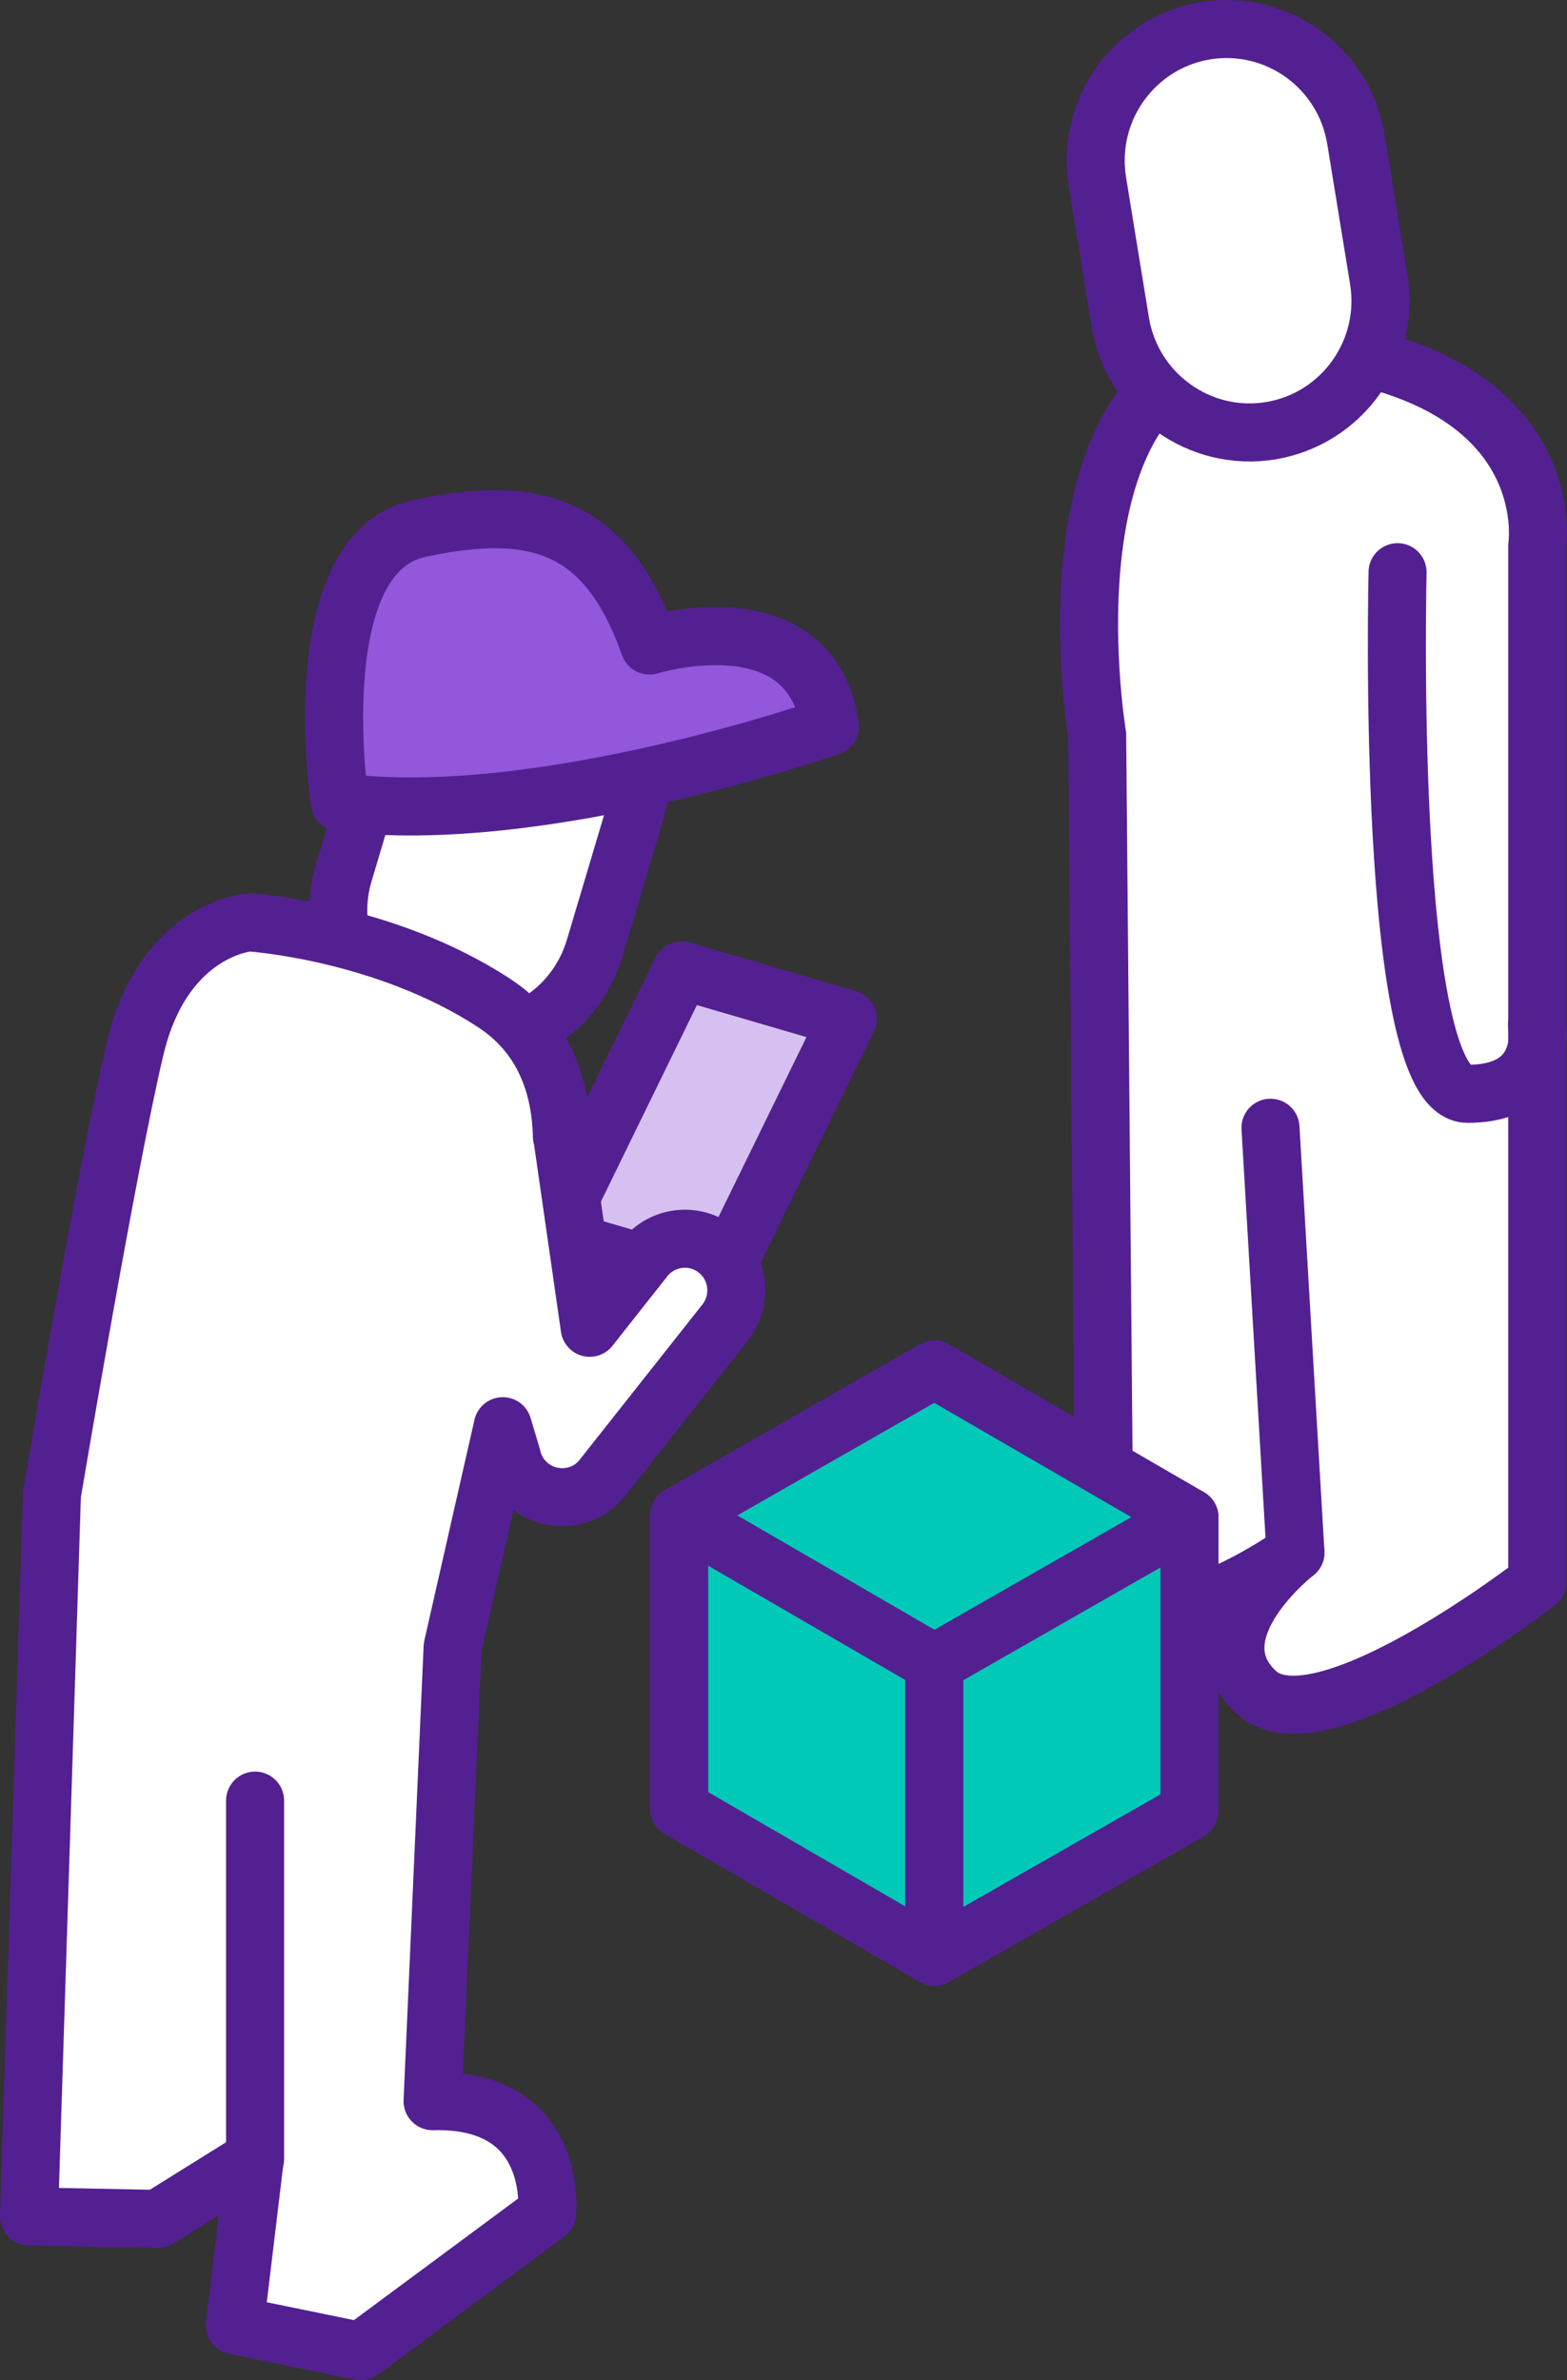
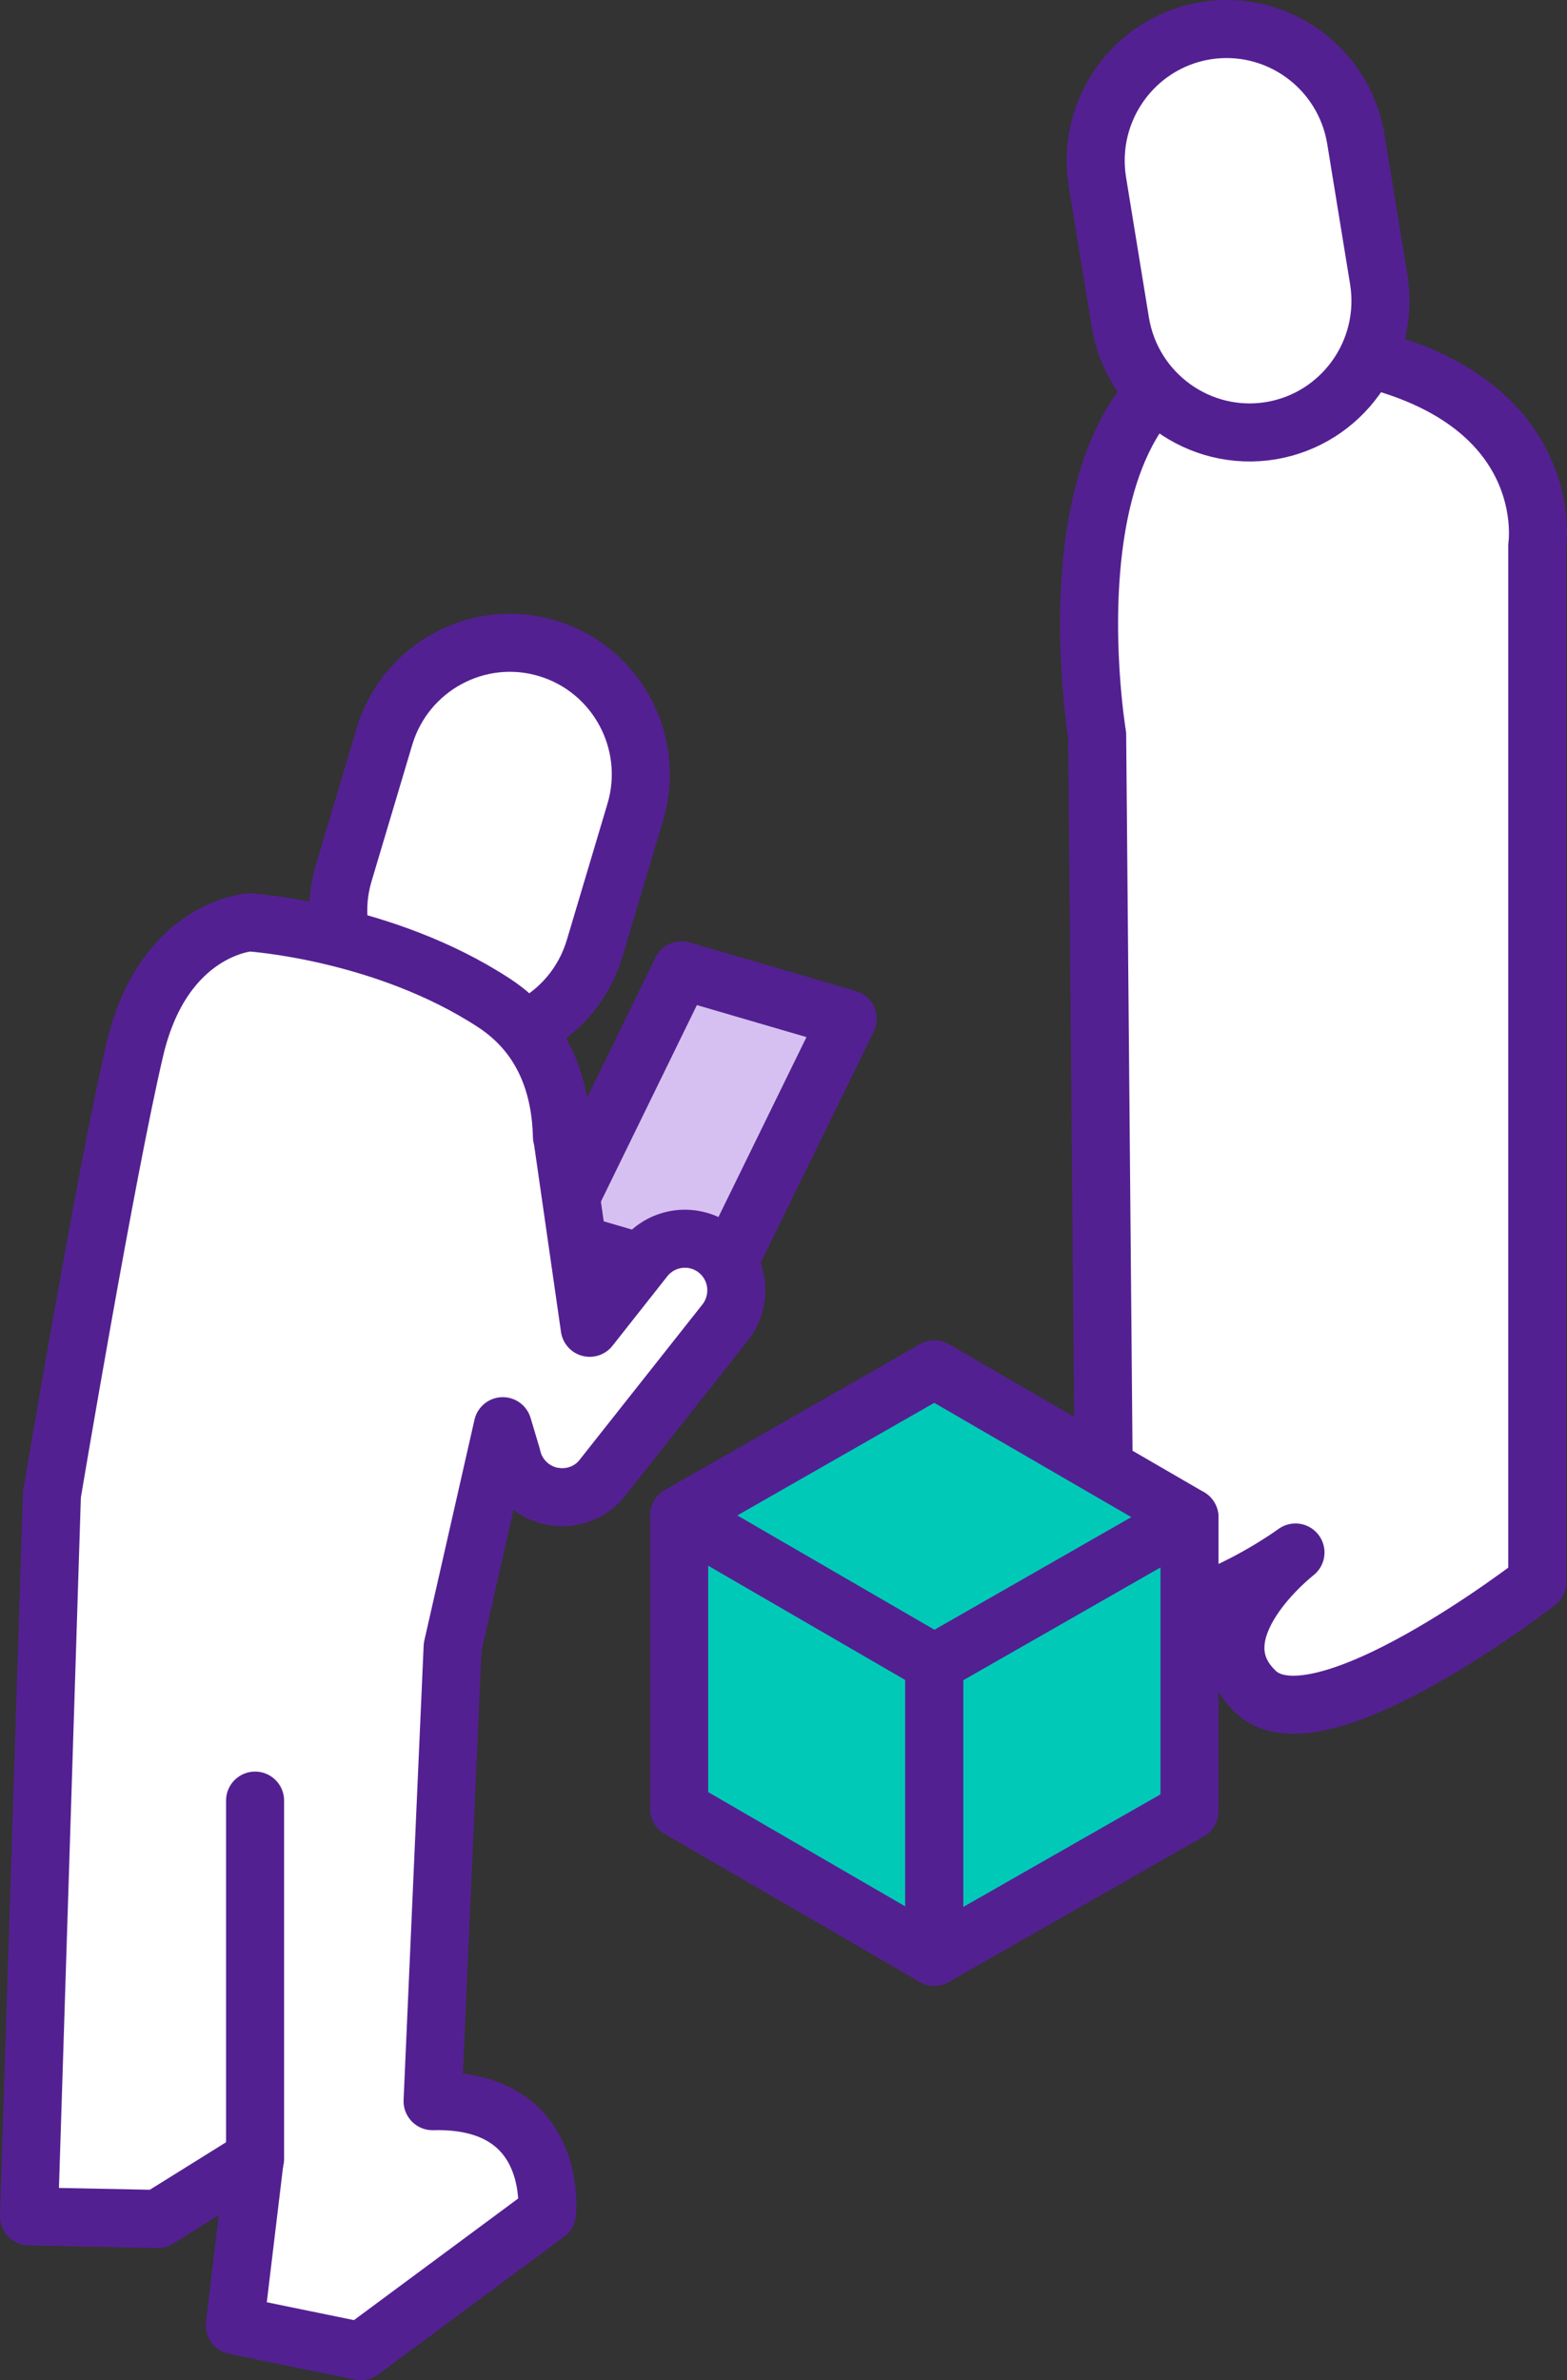
<svg xmlns="http://www.w3.org/2000/svg" width="54" height="82" viewBox="0 0 54 82" fill="none">
  <rect x="0" y="0" width="54" height="82" fill="#333333" stroke="none" />
  <path d="M44.643 53.485C44.643 53.485 41.107 56.234 43.278 58.289C45.441 60.353 52.975 54.508 52.975 54.508V18.799C52.975 18.799 53.888 12.847 44.652 11.931C35.416 11.015 37.809 25.32 37.809 25.32L38.04 51.421C38.04 51.421 33.351 53.627 36.613 55.327C39.848 57.026 44.643 53.485 44.643 53.485Z" fill="white" stroke="#532092" stroke-width="2" stroke-linecap="round" stroke-linejoin="round" />
-   <path d="M44.642 53.486L43.782 38.852" stroke="#532092" stroke-width="2" stroke-linecap="round" stroke-linejoin="round" />
-   <path d="M52.965 35.308C52.965 35.308 53.417 37.683 50.572 37.683C47.727 37.683 48.161 19.713 48.161 19.713" stroke="#532092" stroke-width="2" stroke-linecap="round" stroke-linejoin="round" />
  <path d="M43.791 14.839C46.246 14.43 47.912 12.108 47.513 9.635L46.724 4.796C46.317 2.331 44.003 0.659 41.539 1.059C39.084 1.468 37.418 3.79 37.817 6.263L38.606 11.103C39.013 13.567 41.336 15.24 43.791 14.839Z" fill="white" stroke="#532092" stroke-width="2" stroke-linecap="round" stroke-linejoin="round" />
  <path d="M19.011 42.593L24.728 44.265L29.212 35.102L23.487 33.43L19.011 42.593Z" fill="#D6C0F1" stroke="#532092" stroke-width="2" stroke-linecap="round" stroke-linejoin="round" />
  <path d="M14.871 35.708C17.255 36.429 19.772 35.068 20.49 32.675L21.891 27.978C22.608 25.584 21.252 23.058 18.868 22.337C16.484 21.617 13.967 22.978 13.249 25.371L11.848 30.068C11.13 32.461 12.487 34.988 14.871 35.708Z" fill="white" stroke="#532092" stroke-width="2" stroke-linecap="round" stroke-linejoin="round" />
  <path d="M1 76.356L1.789 51.491C1.789 51.491 3.668 40.3 4.652 36.136C5.636 31.973 8.596 31.777 8.596 31.777C8.596 31.777 13.231 32.071 17.025 34.553C18.833 35.736 19.329 37.569 19.365 39.161L19.374 39.152L20.322 45.744L22.21 43.351C22.822 42.577 23.938 42.453 24.701 43.058C25.472 43.672 25.596 44.784 24.993 45.557L20.765 50.904C20.428 51.34 19.914 51.58 19.374 51.58C19.241 51.58 19.108 51.562 18.966 51.536C18.301 51.376 17.778 50.851 17.637 50.175L17.326 49.134L15.598 56.74L14.907 72.388C19.285 72.273 18.851 76.249 18.851 76.249L12.434 81L8.091 80.11L8.782 74.363L5.441 76.445L1 76.356Z" fill="white" stroke="#532092" stroke-width="2" stroke-linecap="round" stroke-linejoin="round" />
  <path d="M8.79 74.372V62.033V74.372Z" fill="white" />
  <path d="M8.79 74.372V62.033" stroke="#532092" stroke-width="2" stroke-linecap="round" stroke-linejoin="round" />
-   <path d="M28.6 25.024C28.6 25.024 18.62 28.529 11.707 27.639C11.707 27.639 10.43 19.072 14.445 18.209C18.46 17.346 20.907 18.076 22.378 22.239C22.378 22.239 27.944 20.514 28.6 25.024Z" fill="#9257DA" stroke="#532092" stroke-width="2" stroke-linecap="round" stroke-linejoin="round" />
  <path d="M23.405 62.316L32.198 67.414V57.299L23.405 52.201V62.316Z" fill="#00CAB7" stroke="#532092" stroke-width="2" stroke-linecap="round" stroke-linejoin="round" />
  <path d="M40.99 62.399L32.197 67.417V57.302L40.99 52.275V62.399Z" fill="#00CAB7" stroke="#532092" stroke-width="2" stroke-linecap="round" stroke-linejoin="round" />
  <path d="M32.198 47.176L40.99 52.273L32.198 57.3L23.405 52.202L32.198 47.176Z" fill="#00CAB7" stroke="#532092" stroke-width="2" stroke-linecap="round" stroke-linejoin="round" />
</svg>